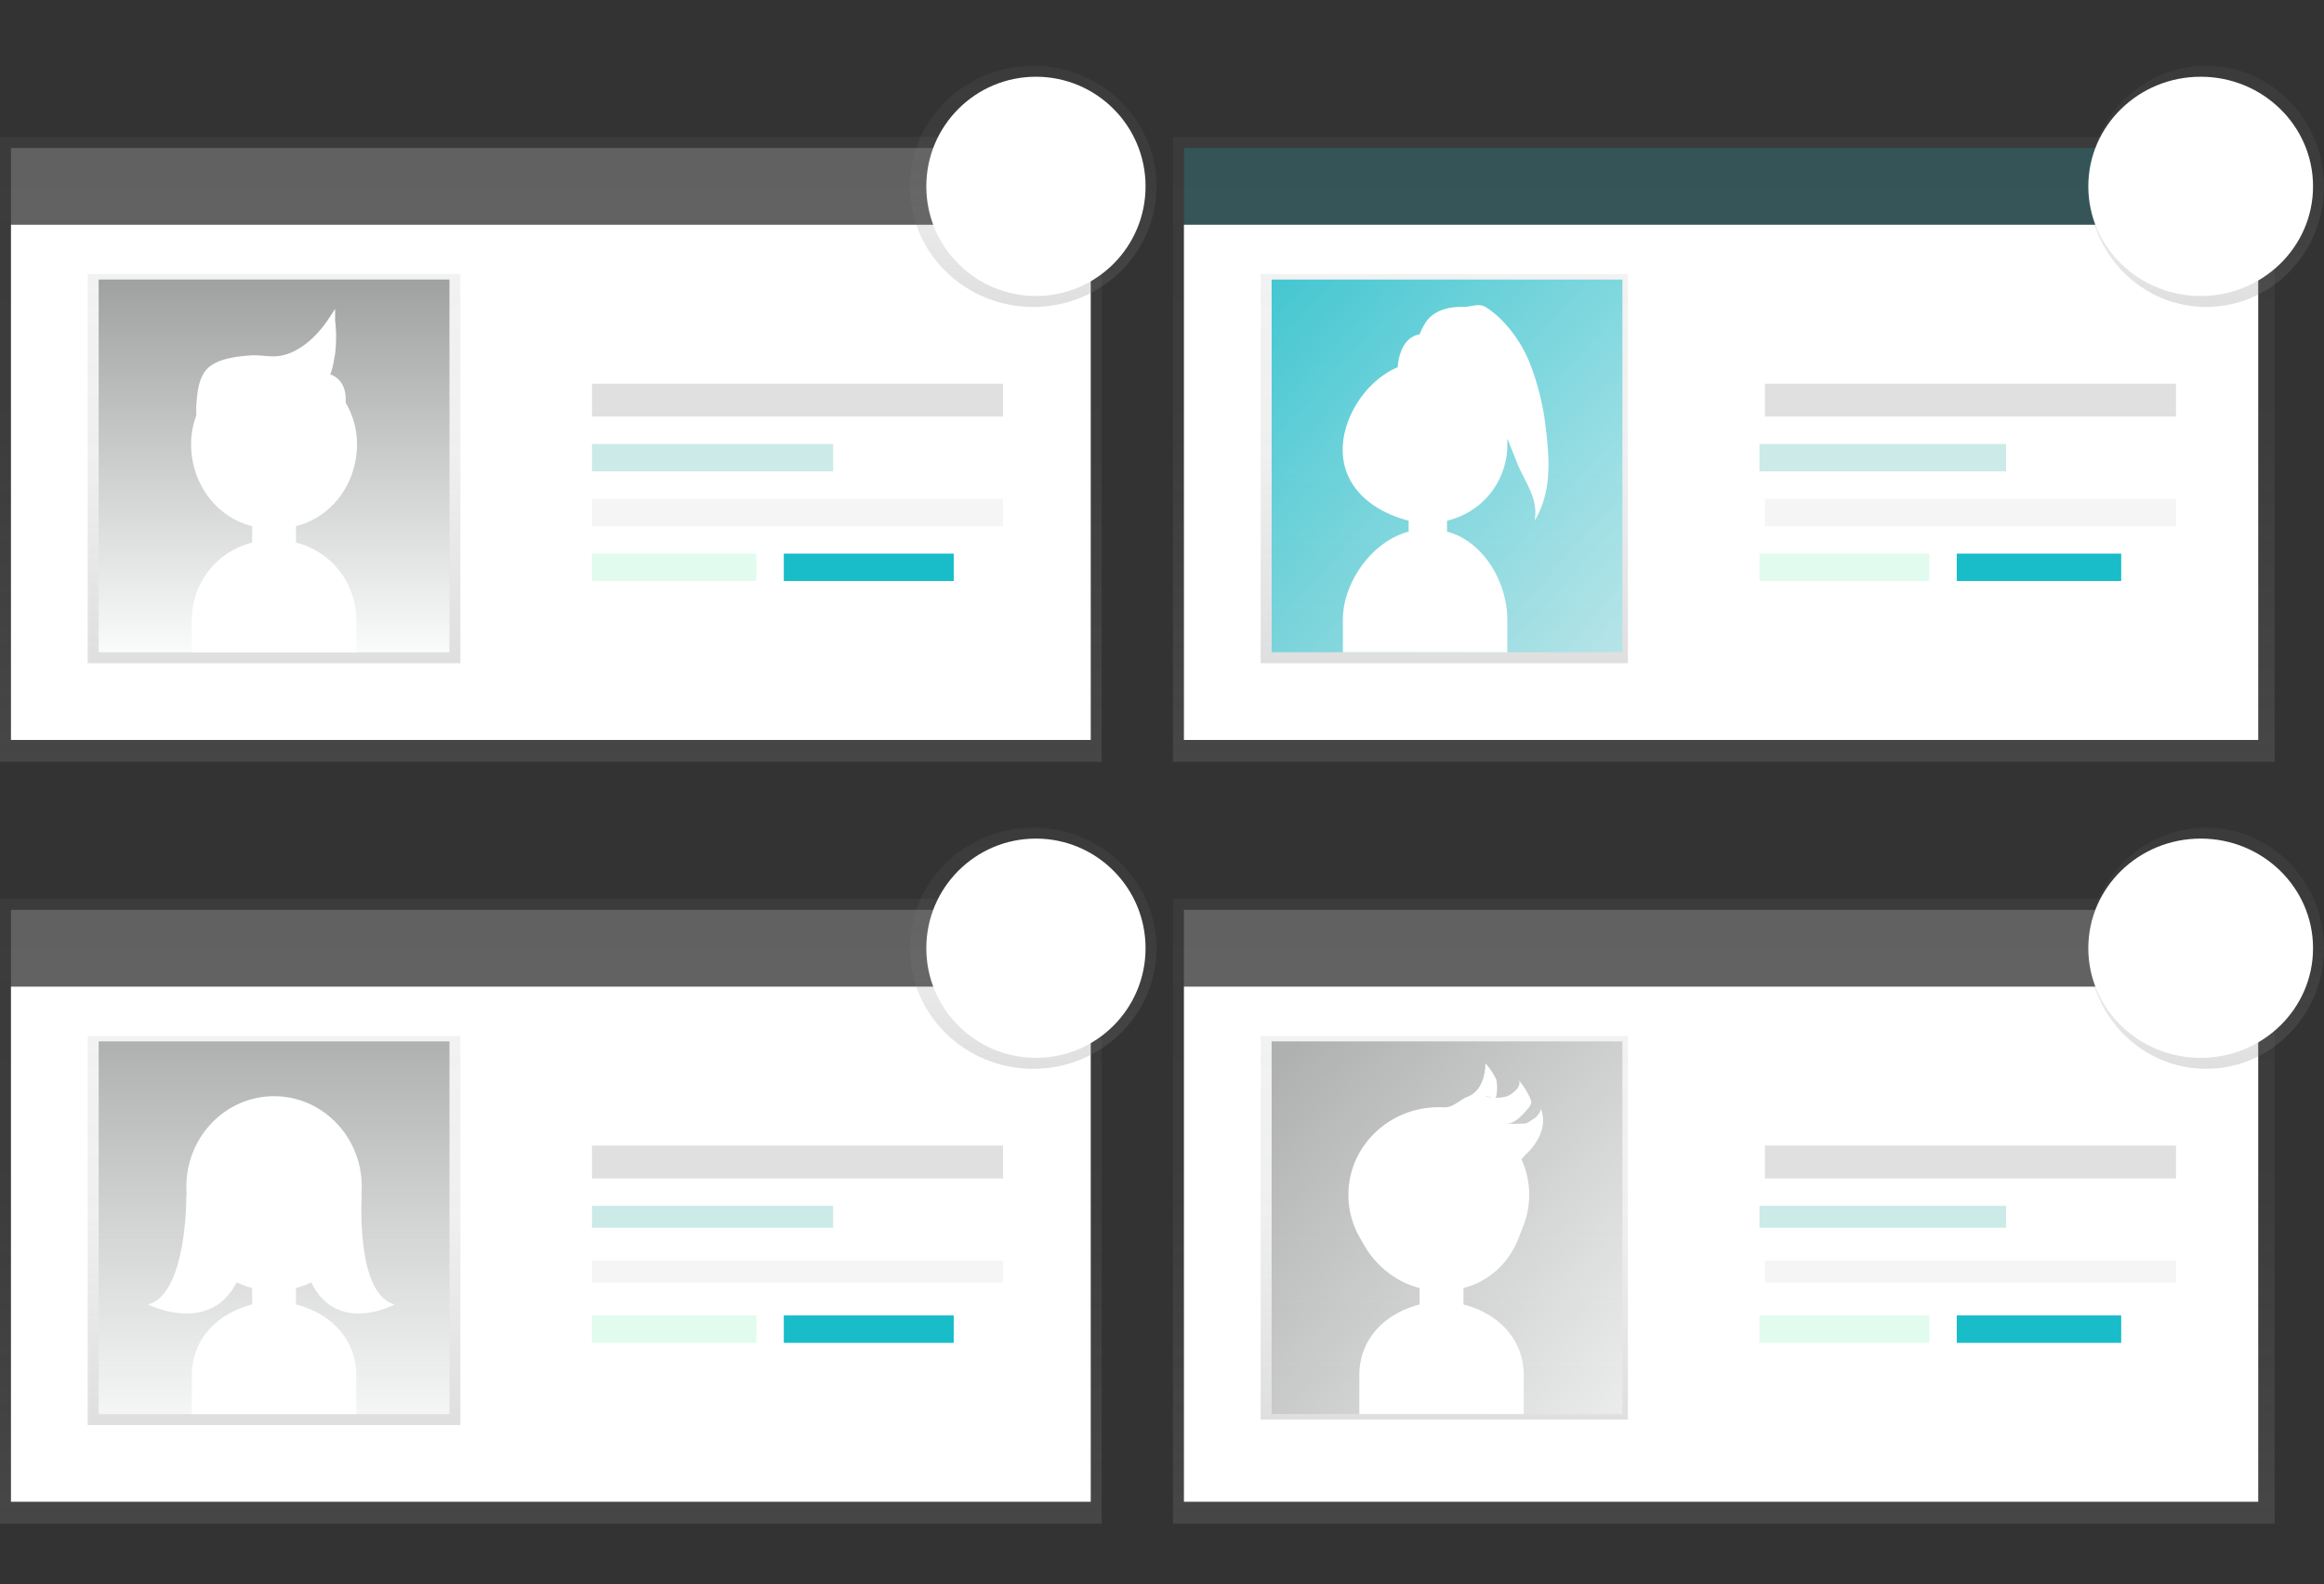
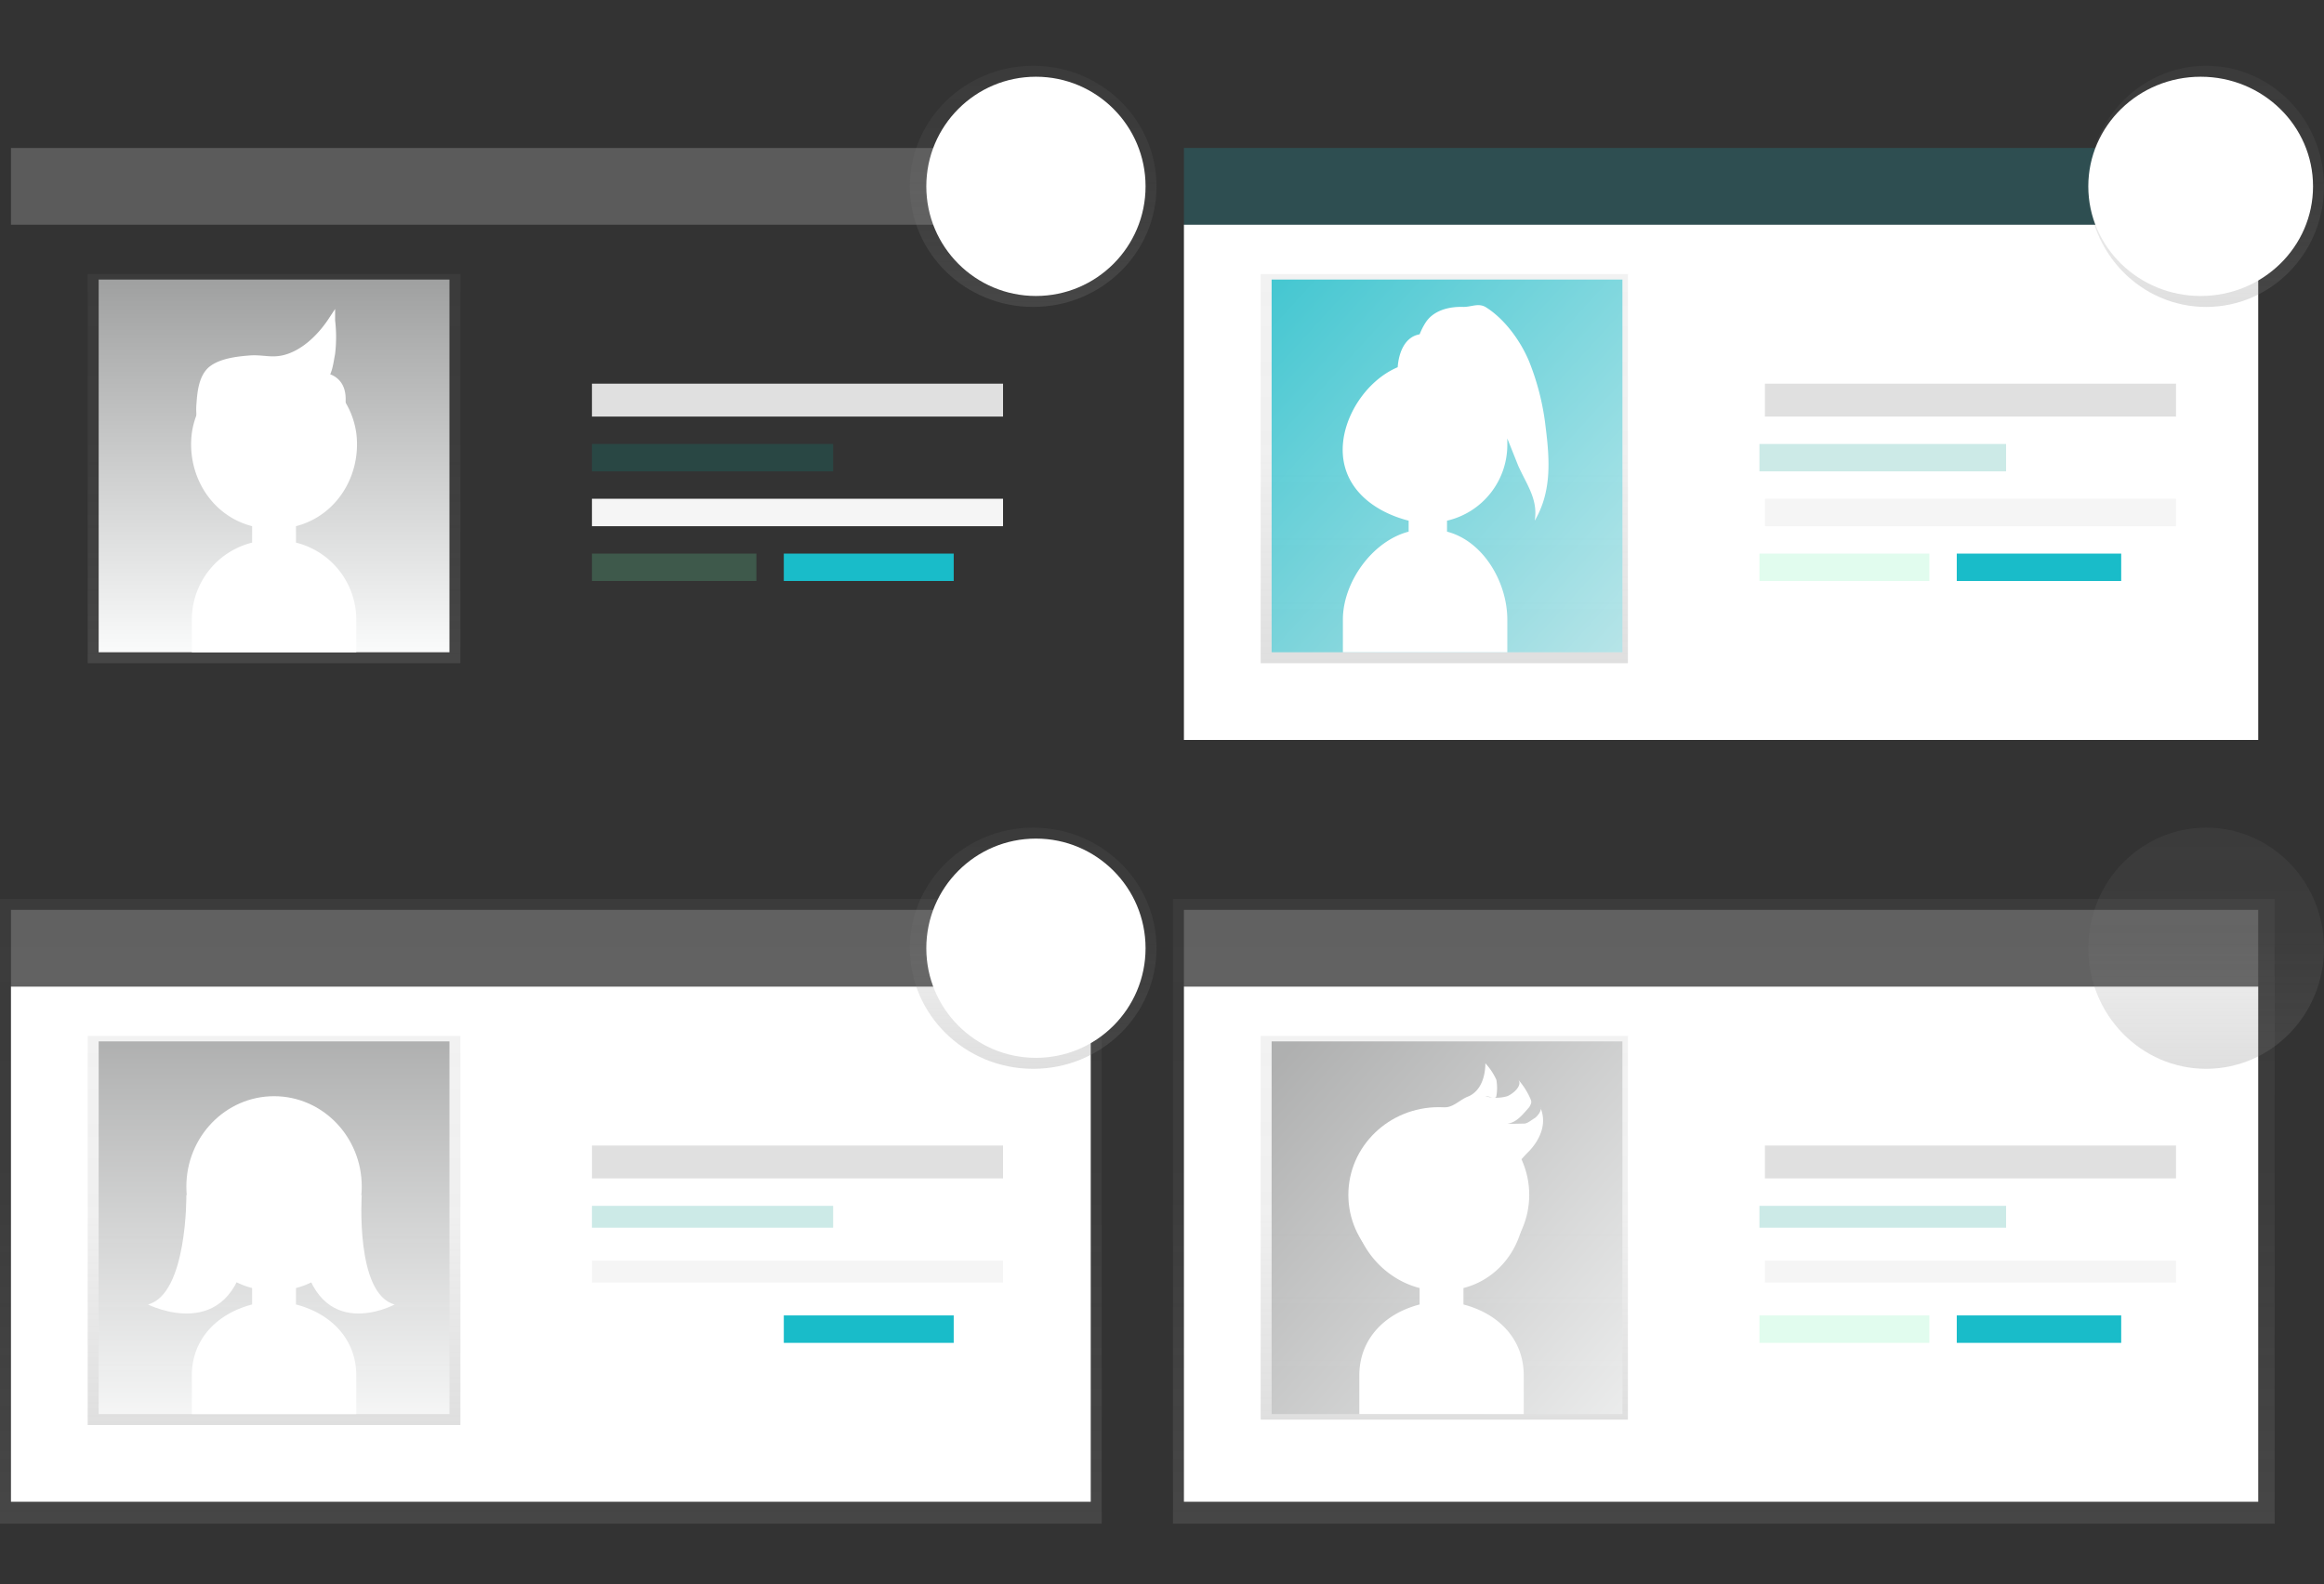
<svg xmlns="http://www.w3.org/2000/svg" xmlns:xlink="http://www.w3.org/1999/xlink" height="289" viewBox="0 0 424 289" width="424">
  <rect x="0" y="0" width="424" height="289" fill="#333333" stroke="none" />
  <clipPath id="a">
    <rect height="289" rx="10" width="424" x="-.059" />
  </clipPath>
  <linearGradient id="b" gradientUnits="objectBoundingBox" x1=".5" x2=".5" y1="1">
    <stop offset="0" stop-color="#808080" stop-opacity=".251" />
    <stop offset=".54" stop-color="#808080" stop-opacity=".122" />
    <stop offset="1" stop-color="#808080" stop-opacity=".102" />
  </linearGradient>
  <linearGradient id="c" gradientUnits="objectBoundingBox" x1=".5" x2=".5" y2="1">
    <stop offset="0" stop-color="#9fa0a0" />
    <stop offset="1" stop-color="#fafbfb" />
  </linearGradient>
  <linearGradient id="d" gradientUnits="objectBoundingBox" x2="1.556" y2="1.511">
    <stop offset="0" stop-color="#19bcc9" />
    <stop offset="1" stop-color="#fafbfb" />
  </linearGradient>
  <linearGradient id="e" x1="0" x2="1.147" xlink:href="#c" y1=".077" y2="1.159" />
  <g clip-path="url(#a)" transform="translate(.059)">
-     <path d="m0 0h201v114h-201z" fill="url(#b)" transform="translate(-.059 25)" />
-     <path d="m0 0h197v94h-197z" fill="#fff" transform="translate(1.941 41)" />
    <path d="m0 0h68v71h-68z" fill="url(#b)" transform="translate(15.941 50)" />
    <path d="m0 0h64v68h-64z" fill="url(#c)" transform="translate(17.941 51)" />
    <path d="m0 0h197v14h-197z" fill="#fafbfb" opacity=".2" transform="translate(1.941 27)" />
    <path d="m0 0h75v6h-75z" fill="#e0e0e0" transform="translate(107.941 70)" />
    <path d="m0 0h75v5h-75z" fill="#f5f5f5" transform="translate(107.941 91)" />
    <path d="m0 0h44v5h-44z" fill="#009688" opacity=".2" transform="translate(107.941 81)" />
    <path d="m0 0h30v5h-30z" fill="#69f0ae" opacity=".2" transform="translate(107.941 101)" />
    <path d="m0 0h31v5h-31z" fill="#19bcc9" transform="translate(142.941 101)" />
-     <path d="m0 0h201v114h-201z" fill="url(#b)" transform="translate(213.941 25)" />
    <path d="m0 0h196v94h-196z" fill="#fff" transform="translate(215.941 41)" />
    <path d="m0 0h67v71h-67z" fill="url(#b)" transform="translate(229.941 50)" />
    <path d="m.066-.156h64v68h-64z" fill="url(#d)" opacity=".8" transform="translate(231.875 51.156)" />
    <path d="m894.041 359.6a46.078 46.078 0 0 0 -3-12c-1.562-3.787-4.507-7.848-8-10-1.341-.724-2.474-.012-4 0-2.735-.094-5.593.672-7 3a12.019 12.019 0 0 0 -1 2c-2.681.453-3.81 3.306-4 6-5.92 2.5-10.48 9.63-10 16s5.771 10.408 12 12v2c-6.62 1.718-11.978 9.207-12 16v6h30v-6c-.022-6.793-4.38-14.282-11-16v-2a14.2 14.2 0 0 0 11-14v-1l2 5c1.61 3.558 3.63 6.146 3 10 3.084-5.245 2.759-10.978 2-17z" fill="#fff" transform="translate(-612.099 -281.602)" />
    <path d="m0 0h196v14h-196z" fill="#19bcc9" opacity=".2" transform="translate(215.941 27)" />
    <path d="m0 0h75v6h-75z" fill="#e0e0e0" transform="translate(321.941 70)" />
    <path d="m0 0h75v5h-75z" fill="#f5f5f5" transform="translate(321.941 91)" />
    <path d="m0 0h45v5h-45z" fill="#009688" opacity=".2" transform="translate(320.941 81)" />
    <path d="m0 0h31v5h-31z" fill="#69f0ae" opacity=".2" transform="translate(320.941 101)" />
    <path d="m0 0h30v5h-30z" fill="#19bcc9" transform="translate(356.941 101)" />
    <path d="m0 0h201v114h-201z" fill="url(#b)" transform="translate(213.941 164)" />
    <path d="m0 0h196v94h-196z" fill="#fff" transform="translate(215.941 180)" />
    <path d="m0 0h67v70h-67z" fill="url(#b)" transform="translate(229.941 189)" />
    <path d="m0 0h64v68h-64z" fill="url(#e)" opacity=".8" transform="translate(231.941 190)" />
    <path d="m0 0h196v14h-196z" fill="#fafbfb" opacity=".2" transform="translate(215.941 166)" />
    <path d="m0 0h75v6h-75z" fill="#e0e0e0" transform="translate(321.941 209)" />
    <path d="m0 0h75v4h-75z" fill="#f5f5f5" transform="translate(321.941 230)" />
    <path d="m0 0h45v4h-45z" fill="#009688" opacity=".2" transform="translate(320.941 220)" />
    <path d="m0 0h31v5h-31z" fill="#69f0ae" opacity=".2" transform="translate(320.941 240)" />
    <path d="m0 0h30v5h-30z" fill="#19bcc9" transform="translate(356.941 240)" />
    <path d="m0 0h201v114h-201z" fill="url(#b)" transform="translate(-.059 164)" />
    <path d="m0 0h197v94h-197z" fill="#fff" transform="translate(1.941 180)" />
    <path d="m0 0h68v71h-68z" fill="url(#b)" transform="translate(15.941 189)" />
    <path d="m.275-.008h64v68h-64z" fill="url(#c)" opacity=".8" transform="translate(17.667 190.008)" />
    <path d="m0 0h197v14h-197z" fill="#fafbfb" opacity=".2" transform="translate(1.941 166)" />
    <path d="m0 0h75v6h-75z" fill="#e0e0e0" transform="translate(107.941 209)" />
    <path d="m0 0h75v4h-75z" fill="#f5f5f5" transform="translate(107.941 230)" />
    <path d="m0 0h44v4h-44z" fill="#009688" opacity=".2" transform="translate(107.941 220)" />
-     <path d="m0 0h30v5h-30z" fill="#69f0ae" opacity=".2" transform="translate(107.941 240)" />
    <path d="m0 0h31v5h-31z" fill="#19bcc9" transform="translate(142.941 240)" />
    <g fill="#fff">
      <path d="m314.785 771.724v-3c7.5-1.921 11.976-9.379 11-17a15.154 15.154 0 0 0 -30 0c-.975 7.625 3.5 15.078 11 17v3c-6.456 1.677-11.023 6.375-11 13v7h30v-7c.022-6.624-4.544-11.324-11-13z" transform="translate(-260.844 -533.724)" />
      <ellipse cx="16" cy="16.5" rx="16" ry="16.5" transform="translate(33.941 200)" />
      <path d="m360.168 773.768s-1.206 18.092 6 20c0 0-14.117 7.649-17-10z" transform="translate(-294.227 -555.768)" />
      <path d="m282.568 773.768s.206 18.092-7 20c0 0 15.117 7.649 18-10z" transform="translate(-248.627 -555.768)" />
      <path d="m301.33 367.91a11.473 11.473 0 0 1 -1-6c.136-2.06.454-4.62 2-6 1.725-1.46 4.742-1.819 7-2s3.776.434 6 0c3.713-.749 6.927-3.852 9-7a25.2 25.2 0 0 1 0 6c-.337 1.7-.516 4.075-2 5 1.8-.825 1.393.841 1 2 .894 1.068 2.89 1.618 3 3 .181 1.379-.522 1.693-1 3-.543 1.273.389 3.9-1 4" stroke="#fff" stroke-miterlimit="10" stroke-width="1.281" transform="translate(-263.889 -288.41)" />
      <path d="m361.153 371.293s7.625.347 2 12" transform="translate(-302.212 -303.293)" />
      <path d="m314.785 398.7v-3c7.5-1.921 11.976-9.379 11-17a15.154 15.154 0 0 0 -30 0c-.974 7.621 3.5 15.078 11 17v3a14.494 14.494 0 0 0 -11 14v6h30v-6a14.492 14.492 0 0 0 -11-14z" transform="translate(-260.844 -299.7)" />
      <path d="m882.368 771.819v-3c7.5-1.921 11.976-9.379 11-17-1.167-7.492-8.364-13-16-13a15.125 15.125 0 0 0 -15 13c-.975 7.625 4.506 15.078 12 17v3c-6.456 1.678-11.023 6.375-11 13v7h30v-7c.023-6.624-4.546-11.319-11-13z" transform="translate(-615.427 -533.818)" />
      <ellipse cx="16.5" cy="16" rx="16.5" ry="16" transform="translate(245.941 202)" />
      <path d="m882.807 718.537c1.485-.239 2.576-1.516 4-2 2.195-1.048 2.98-3.583 3-6a11.274 11.274 0 0 1 2 3 8.515 8.515 0 0 1 0 3c-.142.641-1.339-.042-2 0a7.215 7.215 0 0 0 4 0c1.182-.506 2.8-1.993 2-3a12.8 12.8 0 0 1 2 3c.453.962.537 1.081 0 2-1.123 1.253-2.317 2.86-4 3 1.15.07 1.844.012 3 0 .648.05 1.431-.688 2-1 .533-.362 1.422-1.513 1-2 1.264 2.821.117 5.743-2 8a27.325 27.325 0 0 0 -4 5c-.476 1.045-1.749 1.881-2 3a11.085 11.085 0 0 1 -2 4c-1.018 1.194-1.437 1.8-3 2-2.147.162-4.53-1.435-6-3a36.268 36.268 0 0 0 -4-4c-2.4-1.956-6.746-1.949-9-4 1.777-2.853 3.432-5.82 6-8 2.261-1.985 6.093-2.205 9-3z" transform="translate(-618.866 -516.537)" />
    </g>
    <ellipse cx="22.5" cy="22" fill="url(#b)" rx="22.5" ry="22" transform="translate(165.941 12)" />
    <ellipse cx="21.5" cy="22" fill="url(#b)" rx="21.5" ry="22" transform="translate(380.941 12)" />
    <ellipse cx="22.5" cy="22" fill="url(#b)" rx="22.5" ry="22" transform="translate(165.941 151)" />
    <ellipse cx="21.5" cy="22" fill="url(#b)" rx="21.5" ry="22" transform="translate(380.941 151)" />
    <circle cx="20" cy="20" fill="#fff" r="20" transform="translate(168.941 14)" />
    <circle cx="20" cy="20" fill="#fff" r="20" transform="translate(168.941 153)" />
-     <ellipse cx="20.5" cy="20" fill="#fff" rx="20.5" ry="20" transform="translate(380.941 153)" />
    <ellipse cx="20.5" cy="20" fill="#fff" rx="20.5" ry="20" transform="translate(380.941 14)" />
  </g>
</svg>